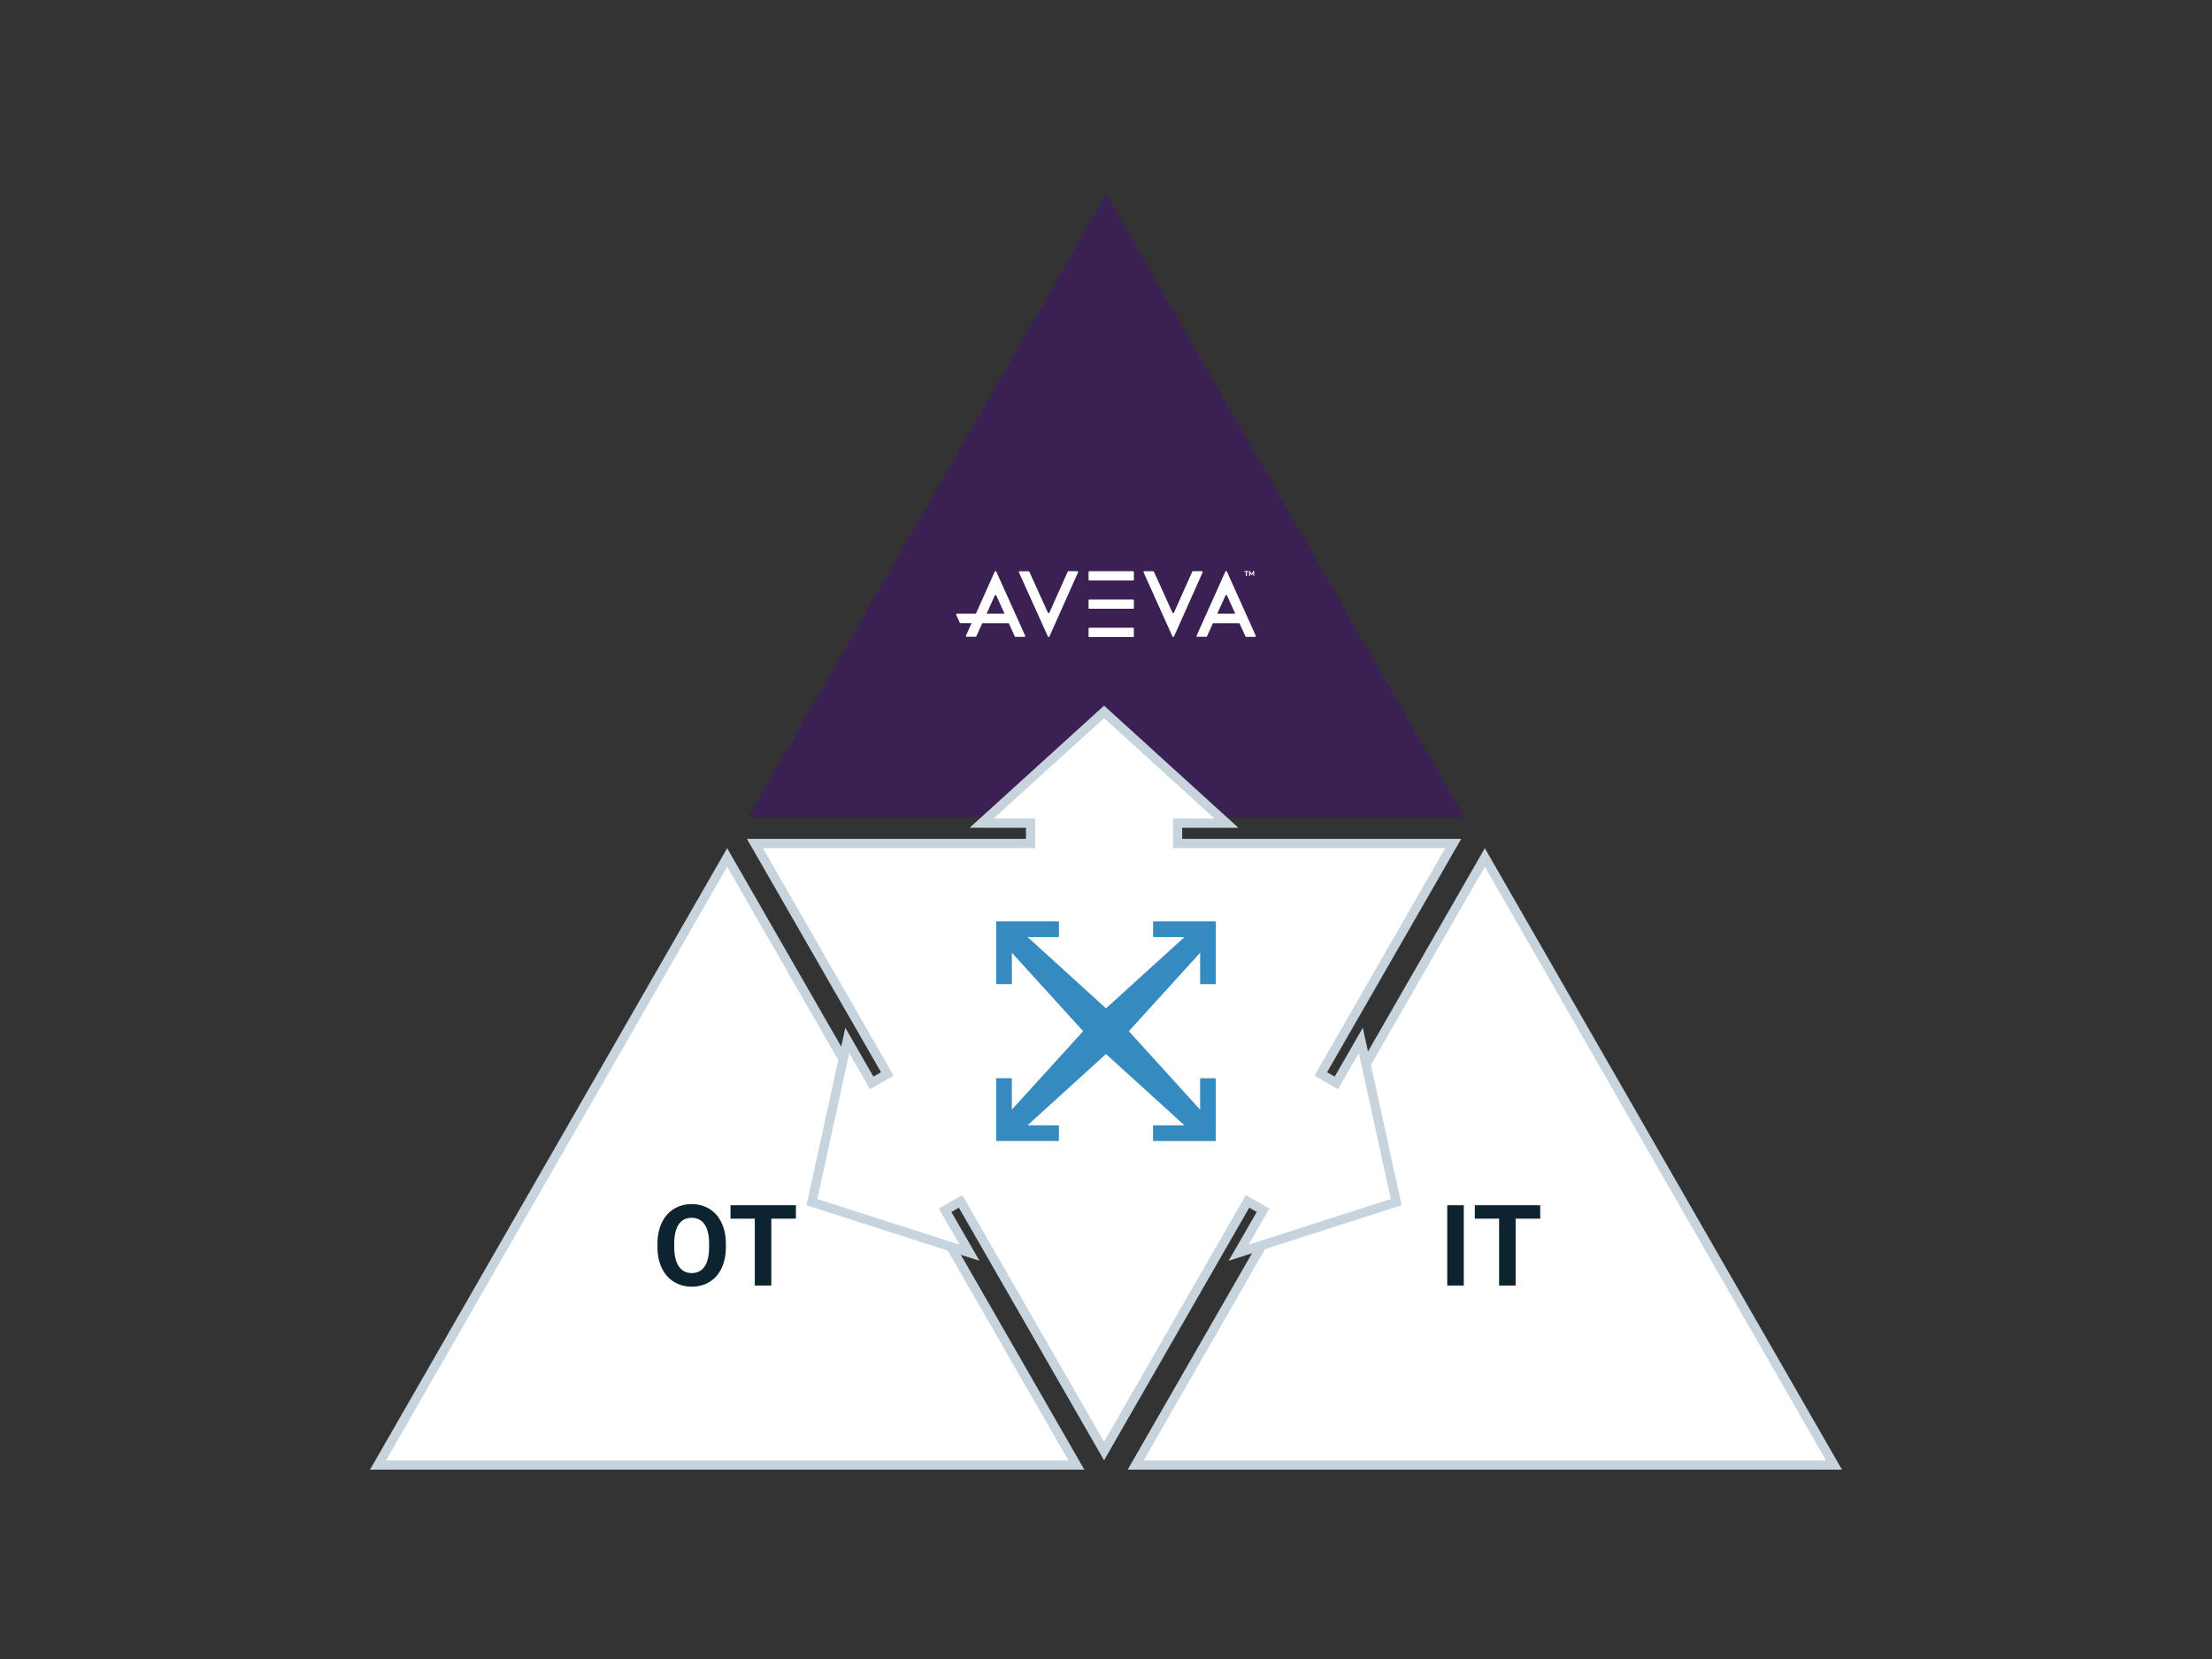
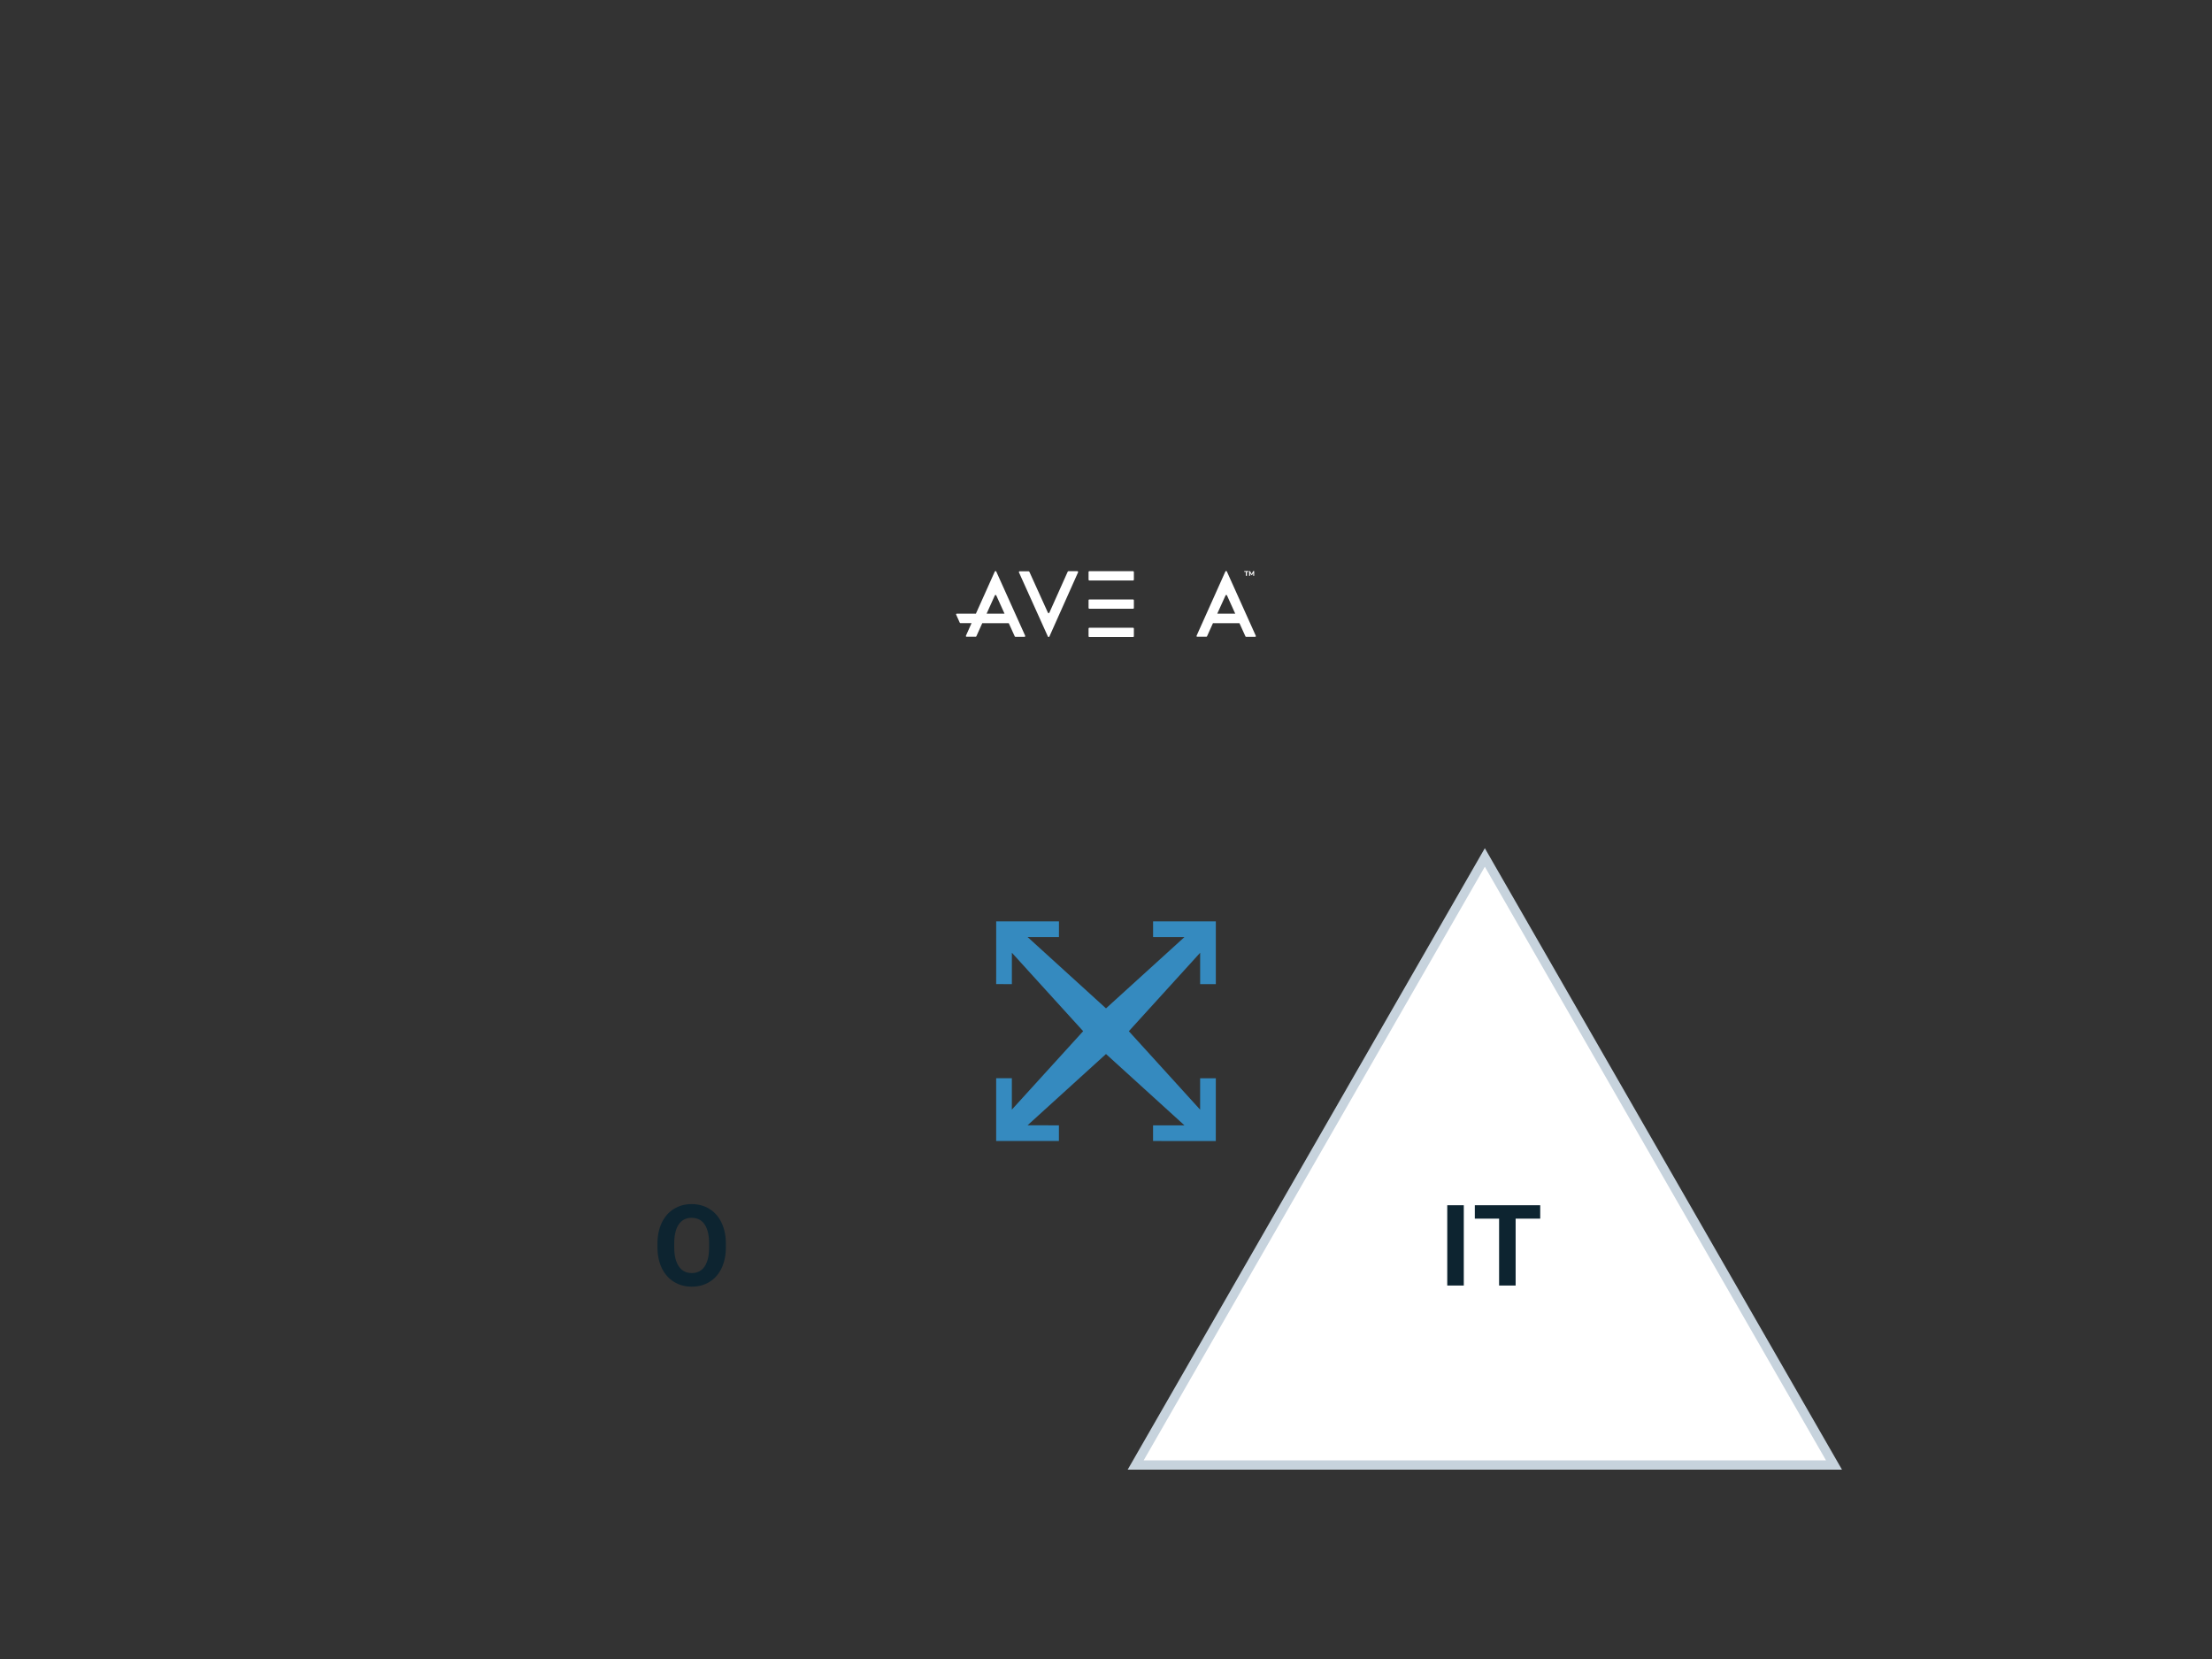
<svg xmlns="http://www.w3.org/2000/svg" id="a" data-name="Layer 1" viewBox="0 0 800 600">
  <rect x="0" y="0" width="800" height="600" fill="#333333" stroke="none" />
  <defs>
    <style>
      .b {
        stroke: #c7d3dd;
        stroke-miterlimit: 10;
        stroke-width: 3.34px;
      }

      .b, .c {
        fill: #fff;
      }

      .d {
        fill: #3b2153;
      }

      .d, .e, .f, .c {
        stroke-width: 0px;
      }

      .e {
        fill: #0d2430;
      }

      .f {
        fill: #358abf;
      }
    </style>
  </defs>
  <g>
    <g>
-       <path class="d" d="m529.65,295.59h-259.1l129.55-225.43,129.55,225.43Z" />
-       <polygon class="b" points="389.27 529.84 136.71 529.84 262.99 310.11 389.27 529.84" />
      <polygon class="b" points="663.29 529.84 410.73 529.84 537.01 310.11 663.29 529.84" />
-       <polygon class="b" points="483.33 391.65 477.68 388.4 525.58 305.06 425.88 305.06 425.88 297.73 443.6 297.73 399.3 257.46 355 297.71 372.72 297.72 372.72 305.06 273.02 305.06 320.91 388.4 315.27 391.65 306.43 376.29 293.64 434.77 350.64 453.07 341.8 437.72 347.4 434.49 399.3 524.79 451.19 434.49 456.8 437.72 447.95 453.07 504.96 434.77 492.17 376.29 483.33 391.65" />
    </g>
    <polygon class="f" points="382.98 338.9 382.99 333.22 360.29 333.22 360.28 355.91 365.96 355.92 365.96 344.57 391.74 372.94 365.95 401.31 365.95 389.96 360.28 389.96 360.28 412.65 382.97 412.66 382.97 406.99 371.62 406.98 400 381.2 428.37 406.99 417.02 406.99 417.02 412.66 439.71 412.67 439.72 389.97 434.04 389.97 434.04 401.32 408.26 372.95 434.05 344.58 434.05 355.93 439.72 355.93 439.72 333.23 417.03 333.23 417.03 338.9 428.38 338.9 400 364.69 371.64 338.89 382.98 338.9" />
    <g>
      <path class="e" d="m529.4,464.93h-5.98v-29.04h5.98v29.04Z" />
      <path class="e" d="m557.04,440.74h-8.89v24.19h-5.98v-24.19h-8.78v-4.85h23.65v4.85Z" />
    </g>
    <g>
      <path class="e" d="m262.52,451.07c0,2.86-.51,5.36-1.52,7.52s-2.46,3.82-4.34,4.99-4.04,1.76-6.47,1.76-4.55-.58-6.44-1.74-3.35-2.81-4.39-4.96-1.56-4.62-1.58-7.41v-1.44c0-2.86.52-5.37,1.55-7.55s2.49-3.84,4.37-5.01,4.03-1.75,6.45-1.75,4.57.58,6.45,1.75,3.34,2.83,4.37,5.01,1.55,4.68,1.55,7.53v1.3Zm-6.06-1.32c0-3.04-.55-5.36-1.64-6.94s-2.65-2.37-4.67-2.37-3.56.78-4.65,2.34-1.64,3.85-1.66,6.87v1.42c0,2.96.55,5.27,1.64,6.9s2.66,2.45,4.71,2.45,3.55-.79,4.63-2.36,1.62-3.87,1.64-6.89v-1.42Z" />
-       <path class="e" d="m287.85,440.74h-8.89v24.19h-5.98v-24.19h-8.78v-4.85h23.65v4.85Z" />
    </g>
  </g>
  <g>
    <path class="c" d="m393.69,230.14v-2.84c0-.15.12-.27.27-.27,0,0,0,0,0,0h15.84c.15,0,.28.12.28.27h0v2.84c0,.15-.13.27-.28.27h-15.83c-.15,0-.27-.11-.27-.26,0,0,0,0,0,0" />
    <path class="c" d="m393.69,219.9v-2.83c0-.15.12-.27.27-.27,0,0,0,0,0,0h15.84c.15,0,.28.12.28.27h0v2.83c0,.15-.13.27-.28.27h-15.83c-.15,0-.27-.12-.27-.27" />
    <path class="c" d="m393.69,209.67v-2.83c0-.15.12-.27.27-.27,0,0,0,0,0,0h15.84c.15,0,.28.12.28.27h0v2.83c0,.15-.13.27-.28.27h-15.83c-.15,0-.27-.11-.27-.26,0,0,0,0,0,0" />
    <path class="c" d="m372.26,206.74l6.74,14.86c.07.14.24.2.38.13.05-.03.1-.07.13-.13l6.65-14.86c.05-.1.14-.16.25-.16h3.24c.15,0,.28.12.28.27,0,.04,0,.07-.02.11l-10.4,23.29c-.07.14-.24.2-.38.13-.05-.03-.1-.07-.13-.13l-10.49-23.27c-.06-.14,0-.29.14-.35.04-.02.08-.02.12-.02h3.24c.11,0,.21.06.25.16" />
-     <path class="c" d="m417.32,206.74l6.73,14.86c.07.14.24.2.38.13.05-.03.1-.07.13-.13l6.64-14.86c.05-.1.15-.16.26-.16h3.25c.14,0,.27.1.28.25,0,.04,0,.08-.02.12l-10.4,23.3c-.07.14-.23.2-.37.13-.06-.03-.1-.07-.13-.13l-10.49-23.27c-.06-.14,0-.3.15-.36.03-.01.07-.02.11-.02h3.24c.11,0,.21.06.25.16" />
    <path class="c" d="m356.81,221.96l2.99-6.63c.07-.14.24-.2.38-.13.05.03.1.07.13.13l3,6.63h-6.5Zm13.97,7.99l-10.48-23.27c-.07-.14-.24-.2-.38-.13-.05.03-.1.07-.13.13l-6.85,15.28h-6.92c-.13,0-.23.09-.24.22,0,.04,0,.07.02.1l1.32,2.94c.04.09.12.14.22.14h4.04l-2.05,4.59c-.05.13,0,.28.13.33.04.02.08.02.12.02h3.28c.11-.01.21-.08.26-.19l2.13-4.73h9.58l2.19,4.82c.05.09.15.14.26.13h3.23c.2,0,.34-.16.25-.34" />
    <path class="c" d="m440.23,221.96l3.01-6.63c.07-.14.24-.2.38-.13.05.03.1.07.13.13l3,6.63h-6.52Zm13.95,7.99l-10.48-23.29c-.07-.14-.24-.2-.38-.13-.05.03-.1.07-.13.13l-10.44,23.29c-.06.13,0,.28.13.33.04.02.08.02.13.02h3.28c.11,0,.21-.08.26-.19l2.13-4.73h9.58l2.19,4.82c.05.09.15.14.26.13h3.23c.14.01.26-.09.27-.22,0-.05,0-.11-.03-.15" />
    <path class="c" d="m450,206.83v-.31h1.52v.31h-.55v1.42h-.39v-1.42h-.57Zm3.28-.31h.3v1.73h-.34v-1.06l-.42.77h-.29l-.41-.74v1.03h-.36v-1.73h.31l.58,1.09.62-1.09Z" />
  </g>
</svg>